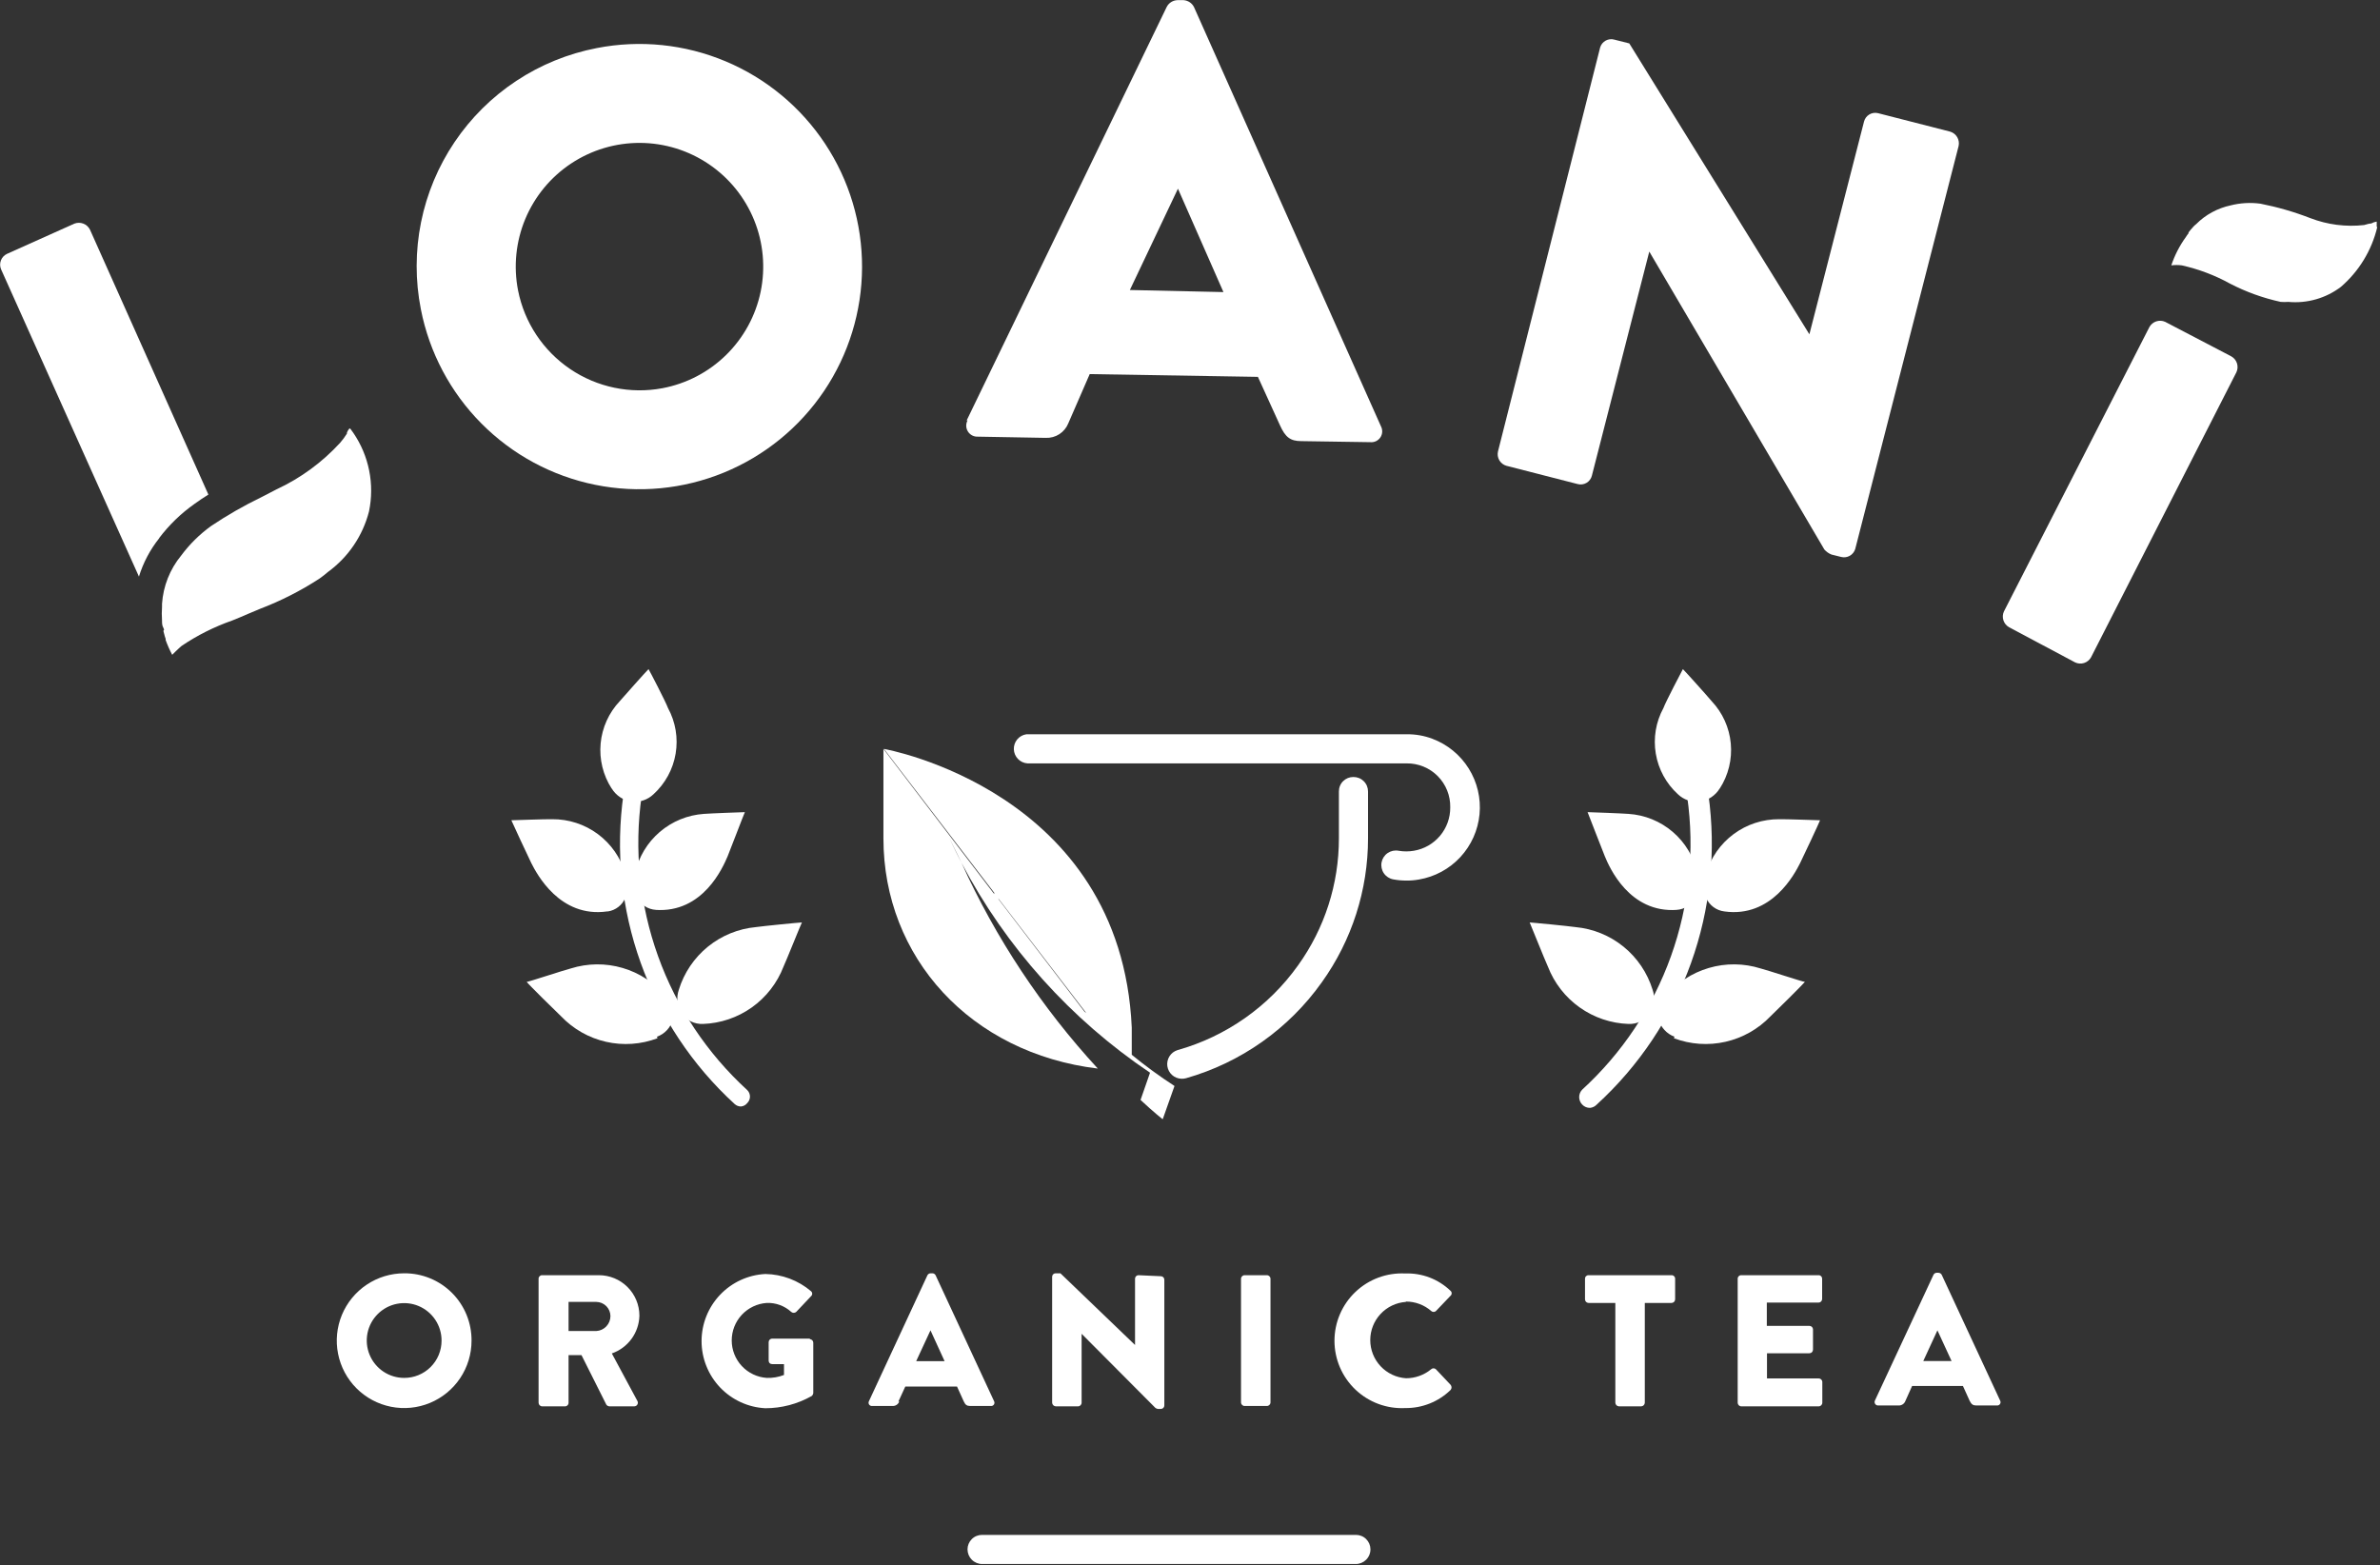
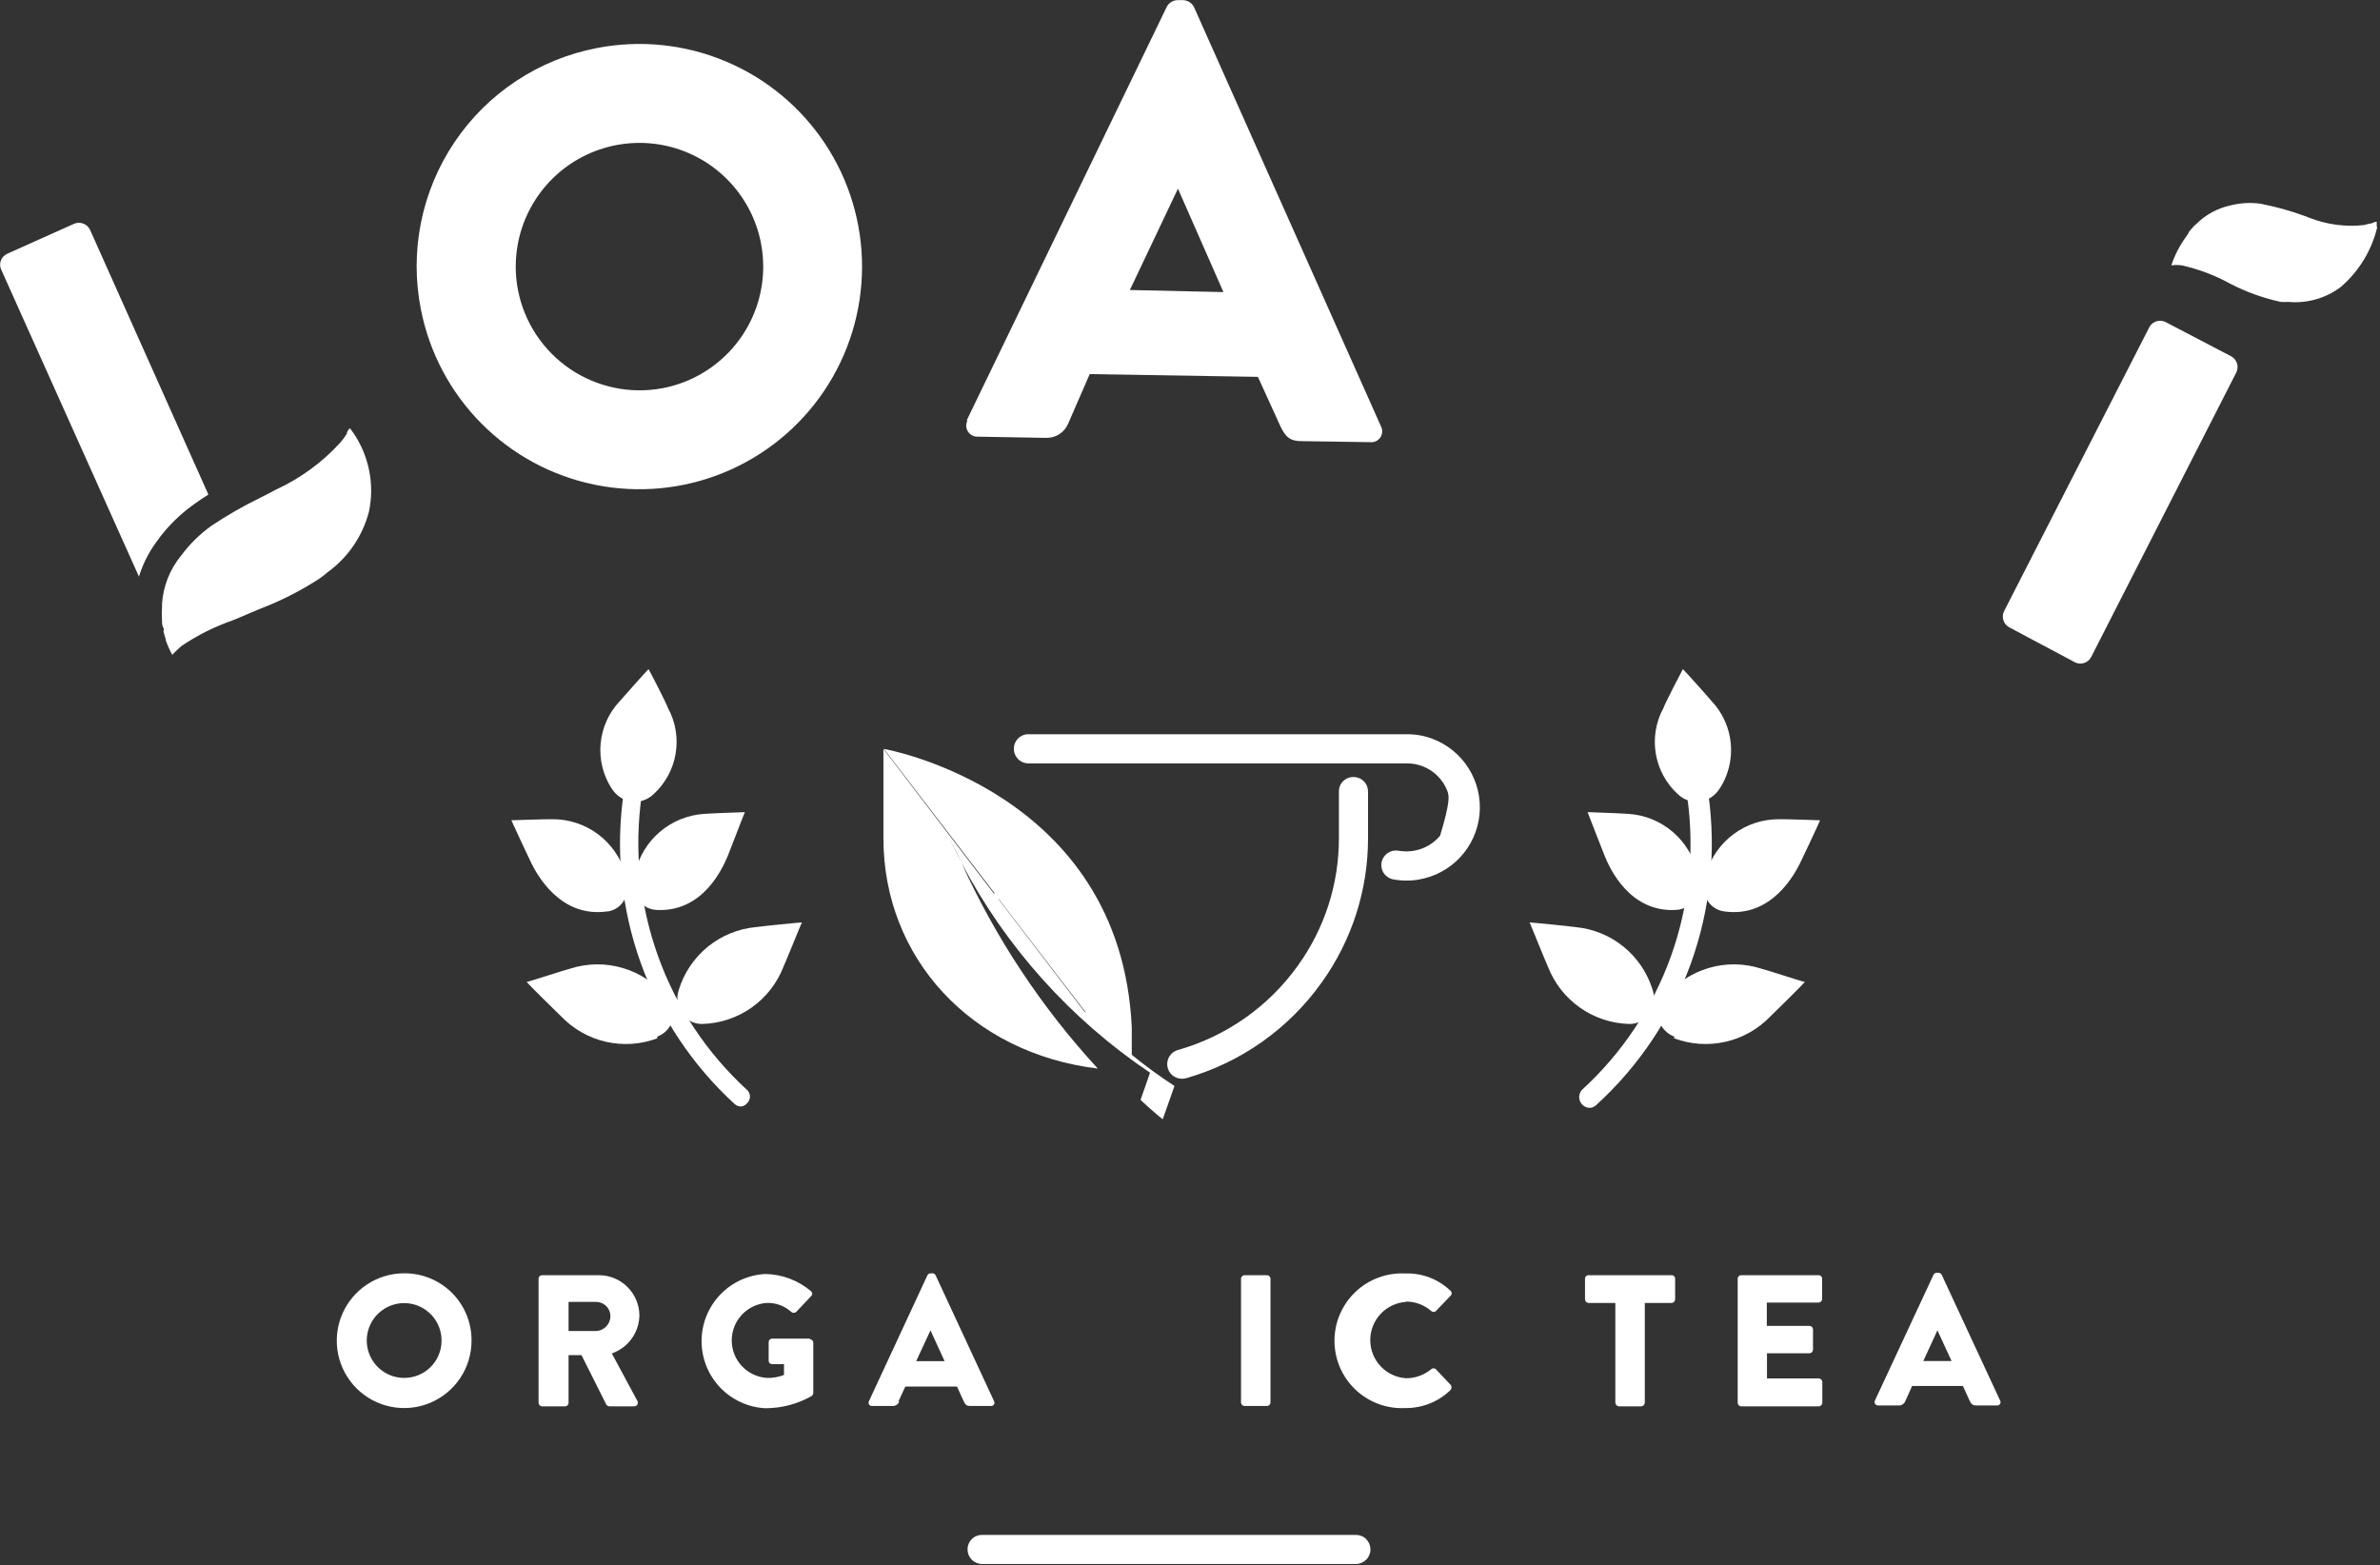
<svg xmlns="http://www.w3.org/2000/svg" width="100%" height="100%" viewBox="0 0 409 269" version="1.1" xml:space="preserve" style="fill-rule:evenodd;clip-rule:evenodd;stroke-linejoin:round;stroke-miterlimit:2;">
  <rect x="0" y="0" width="409" height="269" fill="#333333" stroke="none" />
  <g transform="matrix(1,0,0,1,-11.74,-81.608)">
    <g transform="matrix(1.755,0,0,1.755,-163.016,-163.02)">
      <path d="M172.125,247.742C171.9,247.741 171.684,247.656 171.518,247.506C167.368,243.711 164.208,238.96 162.311,233.667C160.414,228.374 159.838,222.697 160.633,217.131C160.646,217.013 160.682,216.899 160.739,216.795C160.796,216.691 160.873,216.6 160.965,216.526C161.058,216.452 161.164,216.397 161.278,216.365C161.392,216.333 161.511,216.323 161.629,216.337C161.745,216.348 161.858,216.382 161.961,216.437C162.064,216.492 162.155,216.568 162.227,216.66C162.3,216.751 162.353,216.857 162.384,216.97C162.414,217.083 162.422,217.2 162.405,217.316C161.655,222.599 162.205,227.986 164.008,233.008C165.81,238.031 168.811,242.538 172.749,246.139C172.833,246.222 172.899,246.32 172.944,246.429C172.989,246.538 173.012,246.654 173.012,246.771C173.012,246.889 172.989,247.005 172.944,247.114C172.899,247.223 172.833,247.321 172.749,247.404C172.675,247.501 172.58,247.581 172.473,247.639C172.365,247.697 172.247,247.732 172.125,247.742Z" style="fill:white;fill-rule:nonzero;" />
    </g>
    <g transform="matrix(1.755,0,0,1.755,-163.016,-163.02)">
      <path d="M163.957,241.059C162.348,241.668 160.596,241.79 158.918,241.408C157.241,241.027 155.712,240.161 154.524,238.916C154.001,238.427 151.335,235.794 151.149,235.541C151.335,235.541 154.794,234.394 155.469,234.225C157.118,233.707 158.884,233.69 160.542,234.177C162.201,234.663 163.677,235.632 164.784,236.959C165.056,237.263 165.257,237.624 165.373,238.014C165.49,238.405 165.519,238.817 165.459,239.22C165.358,239.607 165.164,239.963 164.893,240.257C164.622,240.551 164.284,240.774 163.907,240.908L163.957,241.059ZM168.412,239.659C170.13,239.599 171.793,239.037 173.194,238.041C174.595,237.045 175.673,235.659 176.293,234.056C176.597,233.398 177.981,229.939 178.099,229.719C177.879,229.719 174.285,230.074 173.593,230.175C171.871,230.335 170.235,231.003 168.892,232.093C167.549,233.184 166.56,234.648 166.05,236.301C165.917,236.683 165.871,237.091 165.914,237.494C165.958,237.896 166.091,238.284 166.303,238.629C166.541,238.963 166.859,239.232 167.227,239.411C167.596,239.591 168.003,239.676 168.412,239.659ZM159.03,228.639C154.389,229.298 152.128,224.944 151.605,223.914C151.284,223.273 149.732,219.915 149.647,219.713C149.833,219.713 153.022,219.594 153.647,219.611C155.253,219.597 156.821,220.106 158.112,221.062C159.403,222.019 160.347,223.369 160.802,224.91C160.961,225.292 161.043,225.702 161.043,226.117C161.043,226.531 160.961,226.941 160.802,227.323C160.655,227.668 160.423,227.969 160.128,228.199C159.833,228.429 159.484,228.581 159.114,228.639L159.03,228.639ZM163.738,228.488C168.429,228.825 170.37,224.303 170.826,223.239C171.096,222.581 172.412,219.122 172.513,218.919C172.311,218.919 169.138,219.038 168.514,219.088C166.915,219.195 165.393,219.817 164.176,220.86C162.96,221.903 162.113,223.312 161.764,224.876C161.525,225.676 161.591,226.536 161.949,227.289C162.129,227.632 162.395,227.923 162.72,228.133C163.045,228.343 163.419,228.465 163.806,228.488" style="fill:white;fill-rule:nonzero;" />
    </g>
    <g transform="matrix(1.755,0,0,1.755,-163.016,-163.02)">
      <path d="M159.469,216.607C158.626,215.298 158.246,213.744 158.39,212.193C158.534,210.642 159.193,209.184 160.262,208.052C160.684,207.562 162.928,205.048 163.08,204.913C163.198,205.099 164.768,208.119 164.987,208.727C165.728,210.089 165.991,211.661 165.734,213.19C165.477,214.72 164.715,216.119 163.569,217.164C163.287,217.434 162.948,217.639 162.578,217.764C162.208,217.889 161.815,217.932 161.426,217.89C161.024,217.831 160.64,217.684 160.302,217.46C159.963,217.235 159.679,216.938 159.469,216.591" style="fill:white;fill-rule:nonzero;" />
    </g>
    <g transform="matrix(1.755,0,0,1.755,-163.016,-163.02)">
      <path d="M255.268,247.877C255.126,247.879 254.985,247.852 254.854,247.797C254.724,247.742 254.606,247.66 254.509,247.556C254.316,247.36 254.208,247.097 254.208,246.822C254.208,246.547 254.316,246.284 254.509,246.088C258.425,242.502 261.408,238.015 263.199,233.017C264.99,228.018 265.534,222.657 264.786,217.4C264.76,217.259 264.765,217.114 264.798,216.974C264.831,216.834 264.893,216.703 264.979,216.588C265.066,216.473 265.175,216.377 265.3,216.307C265.425,216.236 265.563,216.191 265.706,216.176C265.849,216.161 265.993,216.176 266.13,216.219C266.267,216.262 266.394,216.333 266.502,216.427C266.611,216.521 266.698,216.637 266.76,216.767C266.822,216.896 266.856,217.037 266.861,217.181C267.643,222.751 267.055,228.428 265.15,233.721C263.245,239.013 260.079,243.762 255.926,247.556C255.754,247.74 255.519,247.854 255.268,247.877Z" style="fill:white;fill-rule:nonzero;" />
    </g>
    <g transform="matrix(1.755,0,0,1.755,-163.016,-163.02)">
      <path d="M263.486,241.059C265.098,241.667 266.853,241.788 268.533,241.407C270.213,241.026 271.744,240.16 272.936,238.916C273.459,238.427 276.109,235.794 276.311,235.541C276.109,235.541 272.649,234.394 271.974,234.225C270.325,233.707 268.56,233.69 266.901,234.177C265.243,234.663 263.767,235.632 262.659,236.959C262.388,237.263 262.187,237.624 262.07,238.014C261.954,238.405 261.924,238.817 261.984,239.22C262.092,239.604 262.289,239.956 262.559,240.25C262.828,240.543 263.163,240.768 263.537,240.908L263.486,241.059ZM259.048,239.659C257.328,239.601 255.662,239.039 254.259,238.043C252.855,237.047 251.774,235.661 251.151,234.056C250.847,233.398 249.463,229.939 249.362,229.719C249.564,229.719 253.159,230.074 253.851,230.175C255.573,230.335 257.209,231.003 258.552,232.093C259.894,233.184 260.884,234.648 261.394,236.301C261.529,236.682 261.578,237.089 261.537,237.492C261.497,237.894 261.367,238.283 261.157,238.629C260.918,238.962 260.6,239.23 260.232,239.409C259.864,239.589 259.457,239.675 259.048,239.659ZM268.414,228.639C273.071,229.298 275.316,224.944 275.839,223.914C276.159,223.273 277.729,219.915 277.796,219.713C277.611,219.713 274.421,219.594 273.797,219.611C272.191,219.6 270.625,220.11 269.334,221.066C268.044,222.022 267.099,223.371 266.642,224.91C266.329,225.684 266.329,226.549 266.642,227.323C266.799,227.677 267.044,227.984 267.355,228.214C267.665,228.445 268.03,228.591 268.414,228.639ZM263.79,228.488C259.116,228.825 257.158,224.303 256.719,223.239C256.449,222.581 255.116,219.122 255.032,218.919C255.234,218.919 258.407,219.038 259.031,219.088C260.632,219.19 262.156,219.81 263.374,220.854C264.592,221.898 265.437,223.31 265.781,224.876C266.037,225.674 265.97,226.54 265.596,227.289C265.417,227.633 265.152,227.925 264.826,228.135C264.501,228.345 264.126,228.467 263.739,228.488" style="fill:white;fill-rule:nonzero;" />
    </g>
    <g transform="matrix(1.755,0,0,1.755,-163.016,-163.02)">
      <path d="M267.975,216.607C268.818,215.298 269.198,213.744 269.054,212.193C268.91,210.642 268.251,209.184 267.182,208.052C266.777,207.562 264.516,205.048 264.364,204.913C264.263,205.099 262.676,208.119 262.457,208.727C261.716,210.089 261.453,211.661 261.71,213.19C261.967,214.72 262.729,216.119 263.874,217.164C264.157,217.434 264.496,217.639 264.866,217.764C265.236,217.889 265.629,217.932 266.018,217.89C266.42,217.831 266.804,217.684 267.142,217.46C267.48,217.235 267.765,216.938 267.975,216.591" style="fill:white;fill-rule:nonzero;" />
    </g>
    <g transform="matrix(1.755,0,0,1.755,-163.016,-163.02)">
      <path d="M139.151,274.32C138.426,274.32 137.718,274.105 137.115,273.702C136.513,273.299 136.043,272.726 135.767,272.056C135.49,271.385 135.418,270.648 135.561,269.937C135.704,269.227 136.054,268.574 136.568,268.063C137.082,267.551 137.736,267.204 138.447,267.065C139.159,266.925 139.896,267 140.564,267.28C141.233,267.56 141.804,268.032 142.204,268.636C142.605,269.24 142.817,269.95 142.813,270.675C142.813,271.155 142.718,271.63 142.534,272.074C142.35,272.517 142.08,272.92 141.74,273.258C141.399,273.597 140.996,273.865 140.551,274.047C140.107,274.23 139.631,274.322 139.151,274.32ZM139.151,264.077C137.846,264.077 136.571,264.464 135.486,265.189C134.401,265.914 133.555,266.944 133.055,268.15C132.556,269.356 132.425,270.682 132.68,271.962C132.935,273.242 133.563,274.418 134.486,275.341C135.409,276.263 136.584,276.892 137.864,277.146C139.144,277.401 140.471,277.27 141.676,276.771C142.882,276.271 143.912,275.426 144.637,274.341C145.363,273.256 145.749,271.98 145.749,270.675C145.756,269.807 145.59,268.946 145.261,268.142C144.932,267.338 144.446,266.608 143.832,265.994C143.218,265.38 142.488,264.895 141.684,264.565C140.881,264.236 140.02,264.07 139.151,264.077Z" style="fill:white;fill-rule:nonzero;" />
    </g>
    <g transform="matrix(1.755,0,0,1.755,-163.016,-163.02)">
      <path d="M157.967,269.73L155.25,269.73L155.25,266.878L157.967,266.878C158.333,266.883 158.682,267.03 158.941,267.288C159.199,267.547 159.346,267.896 159.351,268.262C159.351,268.637 159.208,268.998 158.951,269.271C158.694,269.544 158.342,269.709 157.967,269.73ZM162.186,268.211C162.184,267.691 162.079,267.175 161.878,266.695C161.676,266.215 161.382,265.779 161.012,265.412C160.643,265.046 160.204,264.755 159.722,264.558C159.24,264.361 158.724,264.26 158.203,264.263L152.668,264.263C152.623,264.26 152.577,264.267 152.534,264.283C152.491,264.299 152.452,264.324 152.419,264.355C152.386,264.387 152.359,264.425 152.341,264.467C152.323,264.509 152.314,264.554 152.314,264.6L152.314,276.75C152.314,276.844 152.351,276.934 152.418,277.001C152.484,277.067 152.574,277.105 152.668,277.105L154.845,277.105C154.896,277.112 154.947,277.108 154.996,277.094C155.045,277.079 155.091,277.054 155.129,277.02C155.168,276.987 155.198,276.945 155.219,276.899C155.24,276.852 155.251,276.801 155.25,276.75L155.25,272.093L156.516,272.093L158.946,276.936C158.98,276.986 159.025,277.027 159.078,277.056C159.13,277.085 159.189,277.102 159.25,277.105L161.68,277.105C161.743,277.105 161.805,277.088 161.86,277.057C161.914,277.025 161.959,276.979 161.99,276.924C162.021,276.869 162.037,276.806 162.036,276.743C162.035,276.68 162.016,276.618 161.983,276.565L159.486,271.924C160.256,271.657 160.927,271.162 161.409,270.505C161.891,269.848 162.162,269.06 162.186,268.245" style="fill:white;fill-rule:nonzero;" />
    </g>
    <g transform="matrix(1.755,0,0,1.755,-163.016,-163.02)">
      <path d="M178.875,270.473L175.196,270.473C175.15,270.473 175.103,270.482 175.06,270.5C175.017,270.517 174.978,270.544 174.945,270.576C174.913,270.609 174.886,270.648 174.869,270.691C174.851,270.734 174.842,270.781 174.842,270.827L174.842,272.633C174.842,272.678 174.851,272.724 174.869,272.766C174.887,272.808 174.913,272.846 174.946,272.877C174.98,272.909 175.019,272.934 175.062,272.949C175.105,272.965 175.15,272.972 175.196,272.97L176.344,272.97L176.344,274.033C175.806,274.242 175.232,274.339 174.656,274.32C173.726,274.257 172.854,273.843 172.217,273.162C171.58,272.48 171.226,271.582 171.226,270.65C171.226,269.717 171.58,268.82 172.217,268.138C172.854,267.457 173.726,267.043 174.656,266.98C175.539,266.947 176.399,267.262 177.052,267.857C177.12,267.916 177.207,267.949 177.297,267.949C177.387,267.949 177.474,267.916 177.542,267.857L178.993,266.321C179.028,266.291 179.057,266.254 179.077,266.212C179.096,266.169 179.106,266.123 179.106,266.077C179.106,266.03 179.096,265.984 179.077,265.942C179.057,265.9 179.028,265.862 178.993,265.832C177.743,264.769 176.162,264.172 174.521,264.145C172.835,264.23 171.247,264.96 170.084,266.183C168.921,267.406 168.273,269.03 168.273,270.717C168.273,272.405 168.921,274.028 170.084,275.252C171.247,276.475 172.835,277.205 174.521,277.29C176.112,277.289 177.676,276.876 179.06,276.092C179.143,276.017 179.197,275.916 179.212,275.805L179.212,270.878C179.212,270.787 179.177,270.699 179.115,270.633C179.052,270.567 178.966,270.528 178.875,270.523" style="fill:white;fill-rule:nonzero;" />
    </g>
    <g transform="matrix(1.755,0,0,1.755,-163.016,-163.02)">
      <path d="M190.688,269.662L192.071,272.683L189.287,272.683L190.688,269.662ZM187.549,276.632L188.224,275.164L193.286,275.164L193.944,276.615C194.096,276.952 194.248,277.07 194.569,277.07L196.611,277.07C196.668,277.074 196.725,277.063 196.776,277.037C196.828,277.011 196.871,276.972 196.902,276.924C196.933,276.876 196.951,276.82 196.953,276.763C196.955,276.705 196.942,276.648 196.914,276.598L191.194,264.279C191.165,264.218 191.12,264.167 191.063,264.131C191.006,264.096 190.94,264.077 190.873,264.077L190.704,264.077C190.637,264.077 190.572,264.096 190.515,264.131C190.458,264.167 190.413,264.218 190.384,264.279L184.663,276.598C184.636,276.648 184.623,276.705 184.625,276.763C184.627,276.82 184.644,276.876 184.675,276.924C184.706,276.972 184.75,277.011 184.801,277.037C184.852,277.063 184.91,277.074 184.967,277.07L186.975,277.07C187.117,277.076 187.257,277.036 187.375,276.958C187.493,276.879 187.584,276.765 187.633,276.632" style="fill:white;fill-rule:nonzero;" />
    </g>
    <g transform="matrix(1.755,0,0,1.755,-163.016,-163.02)">
-       <path d="M211.055,264.263C210.966,264.263 210.88,264.298 210.817,264.362C210.754,264.425 210.718,264.511 210.718,264.6L210.718,271.097L203.411,264.077L202.955,264.077C202.911,264.075 202.867,264.081 202.825,264.096C202.783,264.111 202.745,264.134 202.712,264.164C202.679,264.194 202.652,264.23 202.633,264.27C202.614,264.31 202.603,264.353 202.601,264.398L202.601,276.75C202.605,276.843 202.644,276.931 202.709,276.996C202.775,277.062 202.863,277.1 202.955,277.105L205.132,277.105C205.226,277.105 205.316,277.067 205.383,277.001C205.449,276.934 205.487,276.844 205.487,276.75L205.487,270L212.709,277.256C212.78,277.307 212.86,277.342 212.945,277.358L213.249,277.358C213.339,277.358 213.425,277.322 213.488,277.259C213.551,277.196 213.587,277.11 213.587,277.02L213.587,264.701C213.587,264.612 213.551,264.526 213.488,264.463C213.425,264.4 213.339,264.364 213.249,264.364L211.055,264.263Z" style="fill:white;fill-rule:nonzero;" />
-     </g>
+       </g>
    <g transform="matrix(1.755,0,0,1.755,-163.016,-163.02)">
      <path d="M223.627,264.263L221.451,264.263C221.255,264.263 221.096,264.421 221.096,264.617L221.096,276.716C221.096,276.912 221.255,277.071 221.451,277.071L223.627,277.071C223.823,277.071 223.982,276.912 223.982,276.716L223.982,264.617C223.982,264.421 223.823,264.263 223.627,264.263Z" style="fill:white;fill-rule:nonzero;" />
    </g>
    <g transform="matrix(1.755,0,0,1.755,-163.016,-163.02)">
      <path d="M237.246,266.845C238.158,266.842 239.04,267.172 239.726,267.773C239.789,267.83 239.87,267.861 239.954,267.861C240.039,267.861 240.12,267.83 240.182,267.773L241.6,266.288C241.638,266.258 241.669,266.219 241.691,266.175C241.712,266.132 241.723,266.083 241.723,266.035C241.723,265.986 241.712,265.937 241.691,265.894C241.669,265.85 241.638,265.811 241.6,265.781C241.013,265.219 240.319,264.779 239.56,264.489C238.801,264.2 237.991,264.065 237.178,264.094C236.285,264.049 235.392,264.186 234.553,264.496C233.714,264.807 232.947,265.285 232.299,265.902C231.65,266.518 231.134,267.26 230.781,268.082C230.429,268.904 230.247,269.789 230.247,270.684C230.247,271.578 230.429,272.463 230.781,273.285C231.134,274.108 231.65,274.849 232.299,275.466C232.947,276.082 233.714,276.56 234.553,276.871C235.392,277.182 236.285,277.318 237.178,277.273C238.834,277.293 240.43,276.656 241.616,275.501C241.677,275.431 241.71,275.341 241.71,275.248C241.71,275.155 241.677,275.066 241.616,274.995L240.182,273.476C240.119,273.415 240.034,273.38 239.946,273.38C239.857,273.38 239.773,273.415 239.71,273.476C239.015,274.046 238.144,274.357 237.246,274.354C236.298,274.29 235.41,273.869 234.761,273.175C234.112,272.481 233.751,271.566 233.751,270.616C233.751,269.666 234.112,268.751 234.761,268.057C235.41,267.364 236.298,266.942 237.246,266.878" style="fill:white;fill-rule:nonzero;" />
    </g>
    <g transform="matrix(1.755,0,0,1.755,-163.016,-163.02)">
      <path d="M263.25,264.263L255.133,264.263C255.087,264.26 255.042,264.267 254.999,264.283C254.956,264.299 254.917,264.324 254.884,264.355C254.85,264.387 254.824,264.425 254.806,264.467C254.788,264.509 254.779,264.554 254.779,264.6L254.779,266.625C254.779,266.719 254.816,266.809 254.883,266.876C254.949,266.942 255.039,266.98 255.133,266.98L257.749,266.98L257.749,276.75C257.753,276.84 257.789,276.926 257.851,276.991C257.913,277.056 257.997,277.096 258.086,277.105L260.297,277.105C260.387,277.096 260.47,277.056 260.532,276.991C260.594,276.926 260.631,276.84 260.634,276.75L260.634,266.98L263.25,266.98C263.344,266.98 263.434,266.942 263.501,266.876C263.567,266.809 263.604,266.719 263.604,266.625L263.604,264.6C263.605,264.554 263.595,264.509 263.577,264.467C263.559,264.425 263.533,264.387 263.5,264.355C263.467,264.324 263.427,264.299 263.384,264.283C263.341,264.267 263.296,264.26 263.25,264.263Z" style="fill:white;fill-rule:nonzero;" />
    </g>
    <g transform="matrix(1.755,0,0,1.755,-163.016,-163.02)">
      <path d="M277.661,264.263L270.084,264.263C270.039,264.26 269.993,264.267 269.95,264.283C269.907,264.299 269.868,264.324 269.835,264.355C269.802,264.387 269.775,264.425 269.757,264.467C269.739,264.509 269.73,264.554 269.73,264.6L269.73,276.75C269.73,276.844 269.767,276.934 269.834,277.001C269.9,277.067 269.99,277.105 270.084,277.105L277.661,277.105C277.755,277.105 277.845,277.067 277.912,277.001C277.978,276.934 278.016,276.844 278.016,276.75L278.016,274.725C278.016,274.631 277.978,274.541 277.912,274.475C277.845,274.408 277.755,274.371 277.661,274.371L272.599,274.371L272.599,271.907L276.75,271.907C276.844,271.907 276.934,271.87 277.001,271.803C277.067,271.737 277.104,271.647 277.104,271.553L277.104,269.561C277.1,269.47 277.061,269.384 276.995,269.322C276.929,269.259 276.841,269.224 276.75,269.224L272.582,269.224L272.582,266.946L277.644,266.946C277.738,266.946 277.829,266.908 277.895,266.842C277.961,266.775 277.999,266.685 277.999,266.591L277.999,264.6C277.999,264.554 277.99,264.509 277.972,264.467C277.954,264.425 277.927,264.387 277.894,264.355C277.861,264.324 277.822,264.299 277.779,264.283C277.736,264.267 277.69,264.26 277.644,264.263" style="fill:white;fill-rule:nonzero;" />
    </g>
    <g transform="matrix(1.755,0,0,1.755,-163.016,-163.02)">
      <path d="M287.904,272.666L289.288,269.663L290.672,272.666L287.904,272.666ZM289.71,264.229C289.68,264.169 289.634,264.119 289.578,264.084C289.521,264.048 289.456,264.028 289.389,264.026L289.204,264.026C289.14,264.029 289.077,264.05 289.024,264.085C288.97,264.121 288.928,264.171 288.9,264.229L283.163,276.548C283.14,276.6 283.13,276.657 283.136,276.714C283.141,276.771 283.16,276.825 283.193,276.872C283.225,276.919 283.268,276.958 283.319,276.984C283.37,277.009 283.426,277.022 283.483,277.02L285.491,277.02C285.633,277.025 285.773,276.986 285.891,276.907C286.009,276.828 286.1,276.714 286.149,276.581L286.808,275.113L291.786,275.113L292.444,276.564C292.613,276.902 292.764,277.02 293.085,277.02L295.127,277.02C295.184,277.024 295.241,277.012 295.293,276.987C295.344,276.961 295.387,276.922 295.418,276.874C295.449,276.825 295.467,276.77 295.469,276.712C295.471,276.655 295.458,276.598 295.431,276.548L289.71,264.229Z" style="fill:white;fill-rule:nonzero;" />
    </g>
    <g transform="matrix(1.755,0,0,1.755,-163.016,-163.02)">
      <path d="M232.318,292.545L195.75,292.545C195.369,292.545 195.005,292.394 194.736,292.125C194.467,291.856 194.315,291.491 194.315,291.11C194.315,290.923 194.353,290.737 194.425,290.564C194.497,290.391 194.603,290.234 194.737,290.102C194.87,289.97 195.028,289.866 195.202,289.796C195.376,289.726 195.562,289.691 195.75,289.693L232.335,289.693C232.522,289.691 232.709,289.726 232.882,289.796C233.056,289.866 233.215,289.97 233.348,290.102C233.481,290.234 233.587,290.391 233.66,290.564C233.732,290.737 233.769,290.923 233.769,291.11C233.769,291.3 233.732,291.488 233.658,291.663C233.585,291.838 233.478,291.997 233.343,292.131C233.208,292.264 233.048,292.369 232.872,292.441C232.696,292.512 232.508,292.547 232.318,292.545Z" style="fill:white;fill-rule:nonzero;" />
    </g>
    <g transform="matrix(1.755,0,0,1.755,-163.016,-163.02)">
      <path d="M332.302,161.578L332.302,161.241C332.302,161.122 332.302,161.072 332.302,161.089C332.113,161.119 331.931,161.182 331.763,161.274C331.543,161.274 331.29,161.376 331.071,161.426C329.287,161.626 327.481,161.395 325.806,160.751C324.219,160.136 322.582,159.662 320.912,159.334C319.937,159.204 318.946,159.261 317.993,159.502C316.713,159.776 315.54,160.415 314.618,161.342C314.499,161.43 314.391,161.532 314.297,161.646C314.162,161.797 314.01,161.966 313.875,162.152L313.875,162.236C313.781,162.347 313.697,162.466 313.622,162.591C313.005,163.441 312.522,164.379 312.188,165.375C312.529,165.332 312.875,165.332 313.217,165.375C314.869,165.744 316.46,166.346 317.942,167.164C319.51,167.976 321.178,168.577 322.903,168.952C323.15,168.97 323.398,168.97 323.646,168.952C325.484,169.122 327.32,168.598 328.792,167.484C330.561,165.959 331.807,163.917 332.353,161.646" style="fill:white;fill-rule:nonzero;" />
    </g>
    <g transform="matrix(1.755,0,0,1.755,-163.016,-163.02)">
      <path d="M164.43,177.407C166.79,176.964 168.965,175.83 170.678,174.148C172.392,172.467 173.568,170.314 174.057,167.964C174.545,165.613 174.324,163.17 173.422,160.946C172.52,158.721 170.977,156.814 168.989,155.467C167.002,154.121 164.659,153.395 162.258,153.383C159.857,153.37 157.506,154.071 155.505,155.396C153.503,156.722 151.94,158.612 151.014,160.827C150.089,163.043 149.842,165.483 150.306,167.839C150.927,170.971 152.758,173.733 155.402,175.524C158.047,177.315 161.29,177.992 164.43,177.407ZM158.018,144.096C162.25,143.271 166.631,143.72 170.608,145.386C174.585,147.051 177.978,149.858 180.36,153.452C182.742,157.046 184.004,161.266 183.988,165.577C183.972,169.889 182.678,174.099 180.27,177.675C177.861,181.251 174.446,184.033 170.457,185.668C166.468,187.304 162.083,187.72 157.858,186.864C153.632,186.009 149.755,183.919 146.717,180.86C143.678,177.801 141.615,173.909 140.788,169.678C140.232,166.866 140.237,163.972 140.802,161.163C141.368,158.353 142.484,155.682 144.085,153.305C145.686,150.928 147.741,148.89 150.132,147.31C152.523,145.729 155.203,144.637 158.018,144.096Z" style="fill:white;fill-rule:nonzero;" />
    </g>
    <g transform="matrix(1.755,0,0,1.755,-163.016,-163.02)">
      <path d="M219.375,167.991L214.92,157.866L210.212,167.788L219.375,167.991ZM194.231,180.562L213.823,140.062C213.923,139.869 214.072,139.706 214.257,139.59C214.441,139.475 214.652,139.41 214.87,139.404L215.477,139.404C215.69,139.42 215.895,139.49 216.072,139.608C216.25,139.726 216.394,139.889 216.49,140.079L234.799,181.136C234.888,181.306 234.93,181.497 234.919,181.689C234.909,181.88 234.847,182.066 234.74,182.225C234.632,182.384 234.484,182.511 234.31,182.593C234.136,182.675 233.944,182.708 233.753,182.689L227.003,182.587C225.923,182.587 225.433,182.199 224.91,181.035L222.75,176.293L206.28,176.023L204.188,180.832C204.013,181.271 203.707,181.645 203.311,181.902C202.915,182.159 202.449,182.286 201.977,182.267L195.328,182.149C195.137,182.159 194.947,182.119 194.776,182.031C194.606,181.944 194.462,181.813 194.359,181.651C194.256,181.49 194.197,181.304 194.19,181.113C194.182,180.921 194.226,180.731 194.316,180.562" style="fill:white;fill-rule:nonzero;" />
    </g>
    <g transform="matrix(1.755,0,0,1.755,-163.016,-163.02)">
-       <path d="M256.264,144.028C256.35,143.746 256.542,143.509 256.801,143.367C257.059,143.225 257.363,143.19 257.647,143.269L259.115,143.64L276.75,172.125L282.099,151.301C282.135,151.155 282.199,151.018 282.288,150.897C282.377,150.777 282.489,150.675 282.618,150.598C282.747,150.521 282.889,150.47 283.038,150.449C283.186,150.428 283.338,150.437 283.483,150.474L290.537,152.28C290.825,152.367 291.071,152.559 291.224,152.818C291.377,153.078 291.427,153.386 291.364,153.681L281.239,193.151C281.152,193.434 280.96,193.672 280.702,193.817C280.445,193.962 280.141,194.001 279.855,193.927L278.91,193.691C278.644,193.584 278.407,193.417 278.218,193.202L261.073,164.025L255.454,185.962C255.418,186.11 255.354,186.249 255.263,186.371C255.173,186.493 255.059,186.596 254.929,186.673C254.798,186.75 254.653,186.8 254.503,186.82C254.352,186.84 254.199,186.83 254.053,186.789L247.084,185.001C246.792,184.917 246.544,184.726 246.391,184.465C246.237,184.205 246.189,183.895 246.257,183.6L256.264,144.028Z" style="fill:white;fill-rule:nonzero;" />
-     </g>
+       </g>
    <g transform="matrix(1.755,0,0,1.755,-163.016,-163.02)">
      <path d="M310.044,171.416C310.191,171.151 310.433,170.952 310.721,170.858C311.009,170.764 311.322,170.783 311.597,170.91L318.06,174.285C318.325,174.432 318.525,174.674 318.618,174.962C318.712,175.25 318.694,175.563 318.566,175.838L304.324,203.766C304.174,204.028 303.931,204.224 303.643,204.315C303.355,204.405 303.044,204.384 302.771,204.255L296.308,200.813C296.043,200.666 295.843,200.424 295.749,200.136C295.656,199.848 295.674,199.535 295.802,199.26L310.044,171.416Z" style="fill:white;fill-rule:nonzero;" />
    </g>
    <g transform="matrix(1.755,0,0,1.755,-163.016,-163.02)">
      <path d="M134.173,181.777L133.869,181.355L133.785,181.355C133.686,181.471 133.606,181.602 133.549,181.744L133.549,181.845C133.354,182.16 133.134,182.459 132.891,182.739C131.132,184.661 129.01,186.215 126.647,187.312L125.145,188.089C123.444,188.912 121.803,189.853 120.234,190.907C119.12,191.714 118.135,192.687 117.315,193.792C116.213,195.133 115.558,196.786 115.442,198.517L115.442,198.787C115.41,199.248 115.41,199.71 115.442,200.171C115.442,200.407 115.442,200.644 115.577,200.88C115.712,201.116 115.577,201.082 115.577,201.184C115.597,201.292 115.625,201.4 115.661,201.504C115.696,201.653 115.741,201.8 115.796,201.943L115.796,202.061C115.975,202.56 116.189,203.045 116.438,203.512L116.724,203.225L117.079,202.888L117.248,202.736L117.366,202.635C118.9,201.599 120.562,200.765 122.31,200.154C122.884,199.918 123.441,199.699 123.998,199.445L125.044,199.007C127.078,198.23 129.024,197.24 130.849,196.054C131.141,195.849 131.423,195.629 131.693,195.395C133.679,193.948 135.099,191.853 135.709,189.472C135.984,188.152 135.989,186.791 135.725,185.468C135.461,184.146 134.934,182.891 134.173,181.777Z" style="fill:white;fill-rule:nonzero;" />
    </g>
    <g transform="matrix(1.755,0,0,1.755,-163.016,-163.02)">
      <path d="M115.155,192.088C116.137,190.788 117.315,189.65 118.648,188.713C119.087,188.392 119.526,188.106 119.981,187.819L108.388,161.882C108.253,161.609 108.02,161.396 107.736,161.287C107.451,161.178 107.136,161.179 106.853,161.291L100.271,164.244C99.994,164.37 99.777,164.599 99.666,164.883C99.556,165.167 99.561,165.483 99.681,165.763L113.181,195.851C113.603,194.483 114.278,193.207 115.172,192.088" style="fill:white;fill-rule:nonzero;" />
    </g>
    <g transform="matrix(1.755,0,0,1.755,-163.016,-163.02)">
-       <path d="M215.258,245.025C214.919,245.014 214.595,244.884 214.343,244.658C214.092,244.432 213.928,244.124 213.881,243.788C213.835,243.453 213.909,243.112 214.09,242.825C214.27,242.539 214.547,242.326 214.87,242.224C219.639,240.884 223.807,237.955 226.682,233.921C229.285,230.297 230.684,225.947 230.681,221.484L230.681,216.894C230.679,216.708 230.714,216.522 230.785,216.349C230.855,216.176 230.959,216.019 231.092,215.887C231.224,215.755 231.381,215.651 231.554,215.58C231.727,215.51 231.912,215.475 232.099,215.477C232.286,215.475 232.473,215.51 232.647,215.58C232.821,215.65 232.979,215.754 233.112,215.886C233.246,216.018 233.352,216.175 233.424,216.348C233.496,216.521 233.533,216.707 233.533,216.894L233.533,221.484C233.534,226.538 231.953,231.466 229.011,235.575C225.776,240.129 221.085,243.444 215.713,244.974C215.565,245.014 215.411,245.031 215.258,245.025ZM237.313,225.619C236.872,225.621 236.431,225.582 235.997,225.501C235.626,225.431 235.297,225.217 235.083,224.905C234.87,224.594 234.789,224.21 234.858,223.838C234.927,223.467 235.141,223.138 235.453,222.925C235.765,222.711 236.149,222.63 236.52,222.699C237.017,222.784 237.525,222.784 238.022,222.699C239.025,222.531 239.934,222.01 240.587,221.23C241.24,220.45 241.593,219.463 241.583,218.447C241.594,217.881 241.492,217.32 241.281,216.795C241.071,216.27 240.758,215.792 240.36,215.391C239.961,214.989 239.486,214.672 238.963,214.458C238.44,214.244 237.879,214.137 237.313,214.144L200.188,214.144C199.834,214.12 199.501,213.966 199.254,213.711C199.007,213.456 198.864,213.118 198.851,212.763C198.838,212.409 198.958,212.062 199.186,211.79C199.414,211.518 199.735,211.341 200.087,211.292L237.347,211.292C238.194,211.284 239.035,211.433 239.828,211.731C241.304,212.284 242.558,213.308 243.393,214.646C244.229,215.983 244.601,217.558 244.451,219.128C244.301,220.698 243.638,222.175 242.564,223.33C241.491,224.485 240.066,225.254 238.511,225.517C238.116,225.588 237.715,225.622 237.313,225.619Z" style="fill:white;fill-rule:nonzero;" />
+       <path d="M215.258,245.025C214.919,245.014 214.595,244.884 214.343,244.658C214.092,244.432 213.928,244.124 213.881,243.788C213.835,243.453 213.909,243.112 214.09,242.825C214.27,242.539 214.547,242.326 214.87,242.224C219.639,240.884 223.807,237.955 226.682,233.921C229.285,230.297 230.684,225.947 230.681,221.484L230.681,216.894C230.679,216.708 230.714,216.522 230.785,216.349C230.855,216.176 230.959,216.019 231.092,215.887C231.224,215.755 231.381,215.651 231.554,215.58C231.727,215.51 231.912,215.475 232.099,215.477C232.286,215.475 232.473,215.51 232.647,215.58C232.821,215.65 232.979,215.754 233.112,215.886C233.246,216.018 233.352,216.175 233.424,216.348C233.496,216.521 233.533,216.707 233.533,216.894L233.533,221.484C233.534,226.538 231.953,231.466 229.011,235.575C225.776,240.129 221.085,243.444 215.713,244.974C215.565,245.014 215.411,245.031 215.258,245.025ZM237.313,225.619C236.872,225.621 236.431,225.582 235.997,225.501C235.626,225.431 235.297,225.217 235.083,224.905C234.87,224.594 234.789,224.21 234.858,223.838C234.927,223.467 235.141,223.138 235.453,222.925C235.765,222.711 236.149,222.63 236.52,222.699C237.017,222.784 237.525,222.784 238.022,222.699C239.025,222.531 239.934,222.01 240.587,221.23C241.594,217.881 241.492,217.32 241.281,216.795C241.071,216.27 240.758,215.792 240.36,215.391C239.961,214.989 239.486,214.672 238.963,214.458C238.44,214.244 237.879,214.137 237.313,214.144L200.188,214.144C199.834,214.12 199.501,213.966 199.254,213.711C199.007,213.456 198.864,213.118 198.851,212.763C198.838,212.409 198.958,212.062 199.186,211.79C199.414,211.518 199.735,211.341 200.087,211.292L237.347,211.292C238.194,211.284 239.035,211.433 239.828,211.731C241.304,212.284 242.558,213.308 243.393,214.646C244.229,215.983 244.601,217.558 244.451,219.128C244.301,220.698 243.638,222.175 242.564,223.33C241.491,224.485 240.066,225.254 238.511,225.517C238.116,225.588 237.715,225.622 237.313,225.619Z" style="fill:white;fill-rule:nonzero;" />
    </g>
    <g transform="matrix(1.755,0,0,1.755,-163.016,-163.02)">
      <path d="M206.061,238.747C206.061,238.646 205.875,238.562 205.774,238.46L197.437,227.559C197.388,227.498 197.348,227.43 197.319,227.357L206.061,238.747ZM213.435,248.974L214.582,245.734C213.132,244.793 211.735,243.774 210.397,242.679L210.397,240.013C209.351,216.793 186.131,212.726 186.131,212.726L196.931,226.817L196.931,226.935L186.081,212.726L186.081,221.484C186.081,233.145 194.619,242.527 207.073,244.029C201.581,238.065 197.075,231.264 193.725,223.88C192.898,222.294 192.493,221.315 192.493,221.315C192.898,222.244 193.32,223.003 193.725,223.88C198.083,232.154 204.426,239.216 212.186,244.434L211.258,247.1C212.557,248.315 213.401,248.974 213.401,248.974" style="fill:white;fill-rule:nonzero;" />
    </g>
  </g>
</svg>